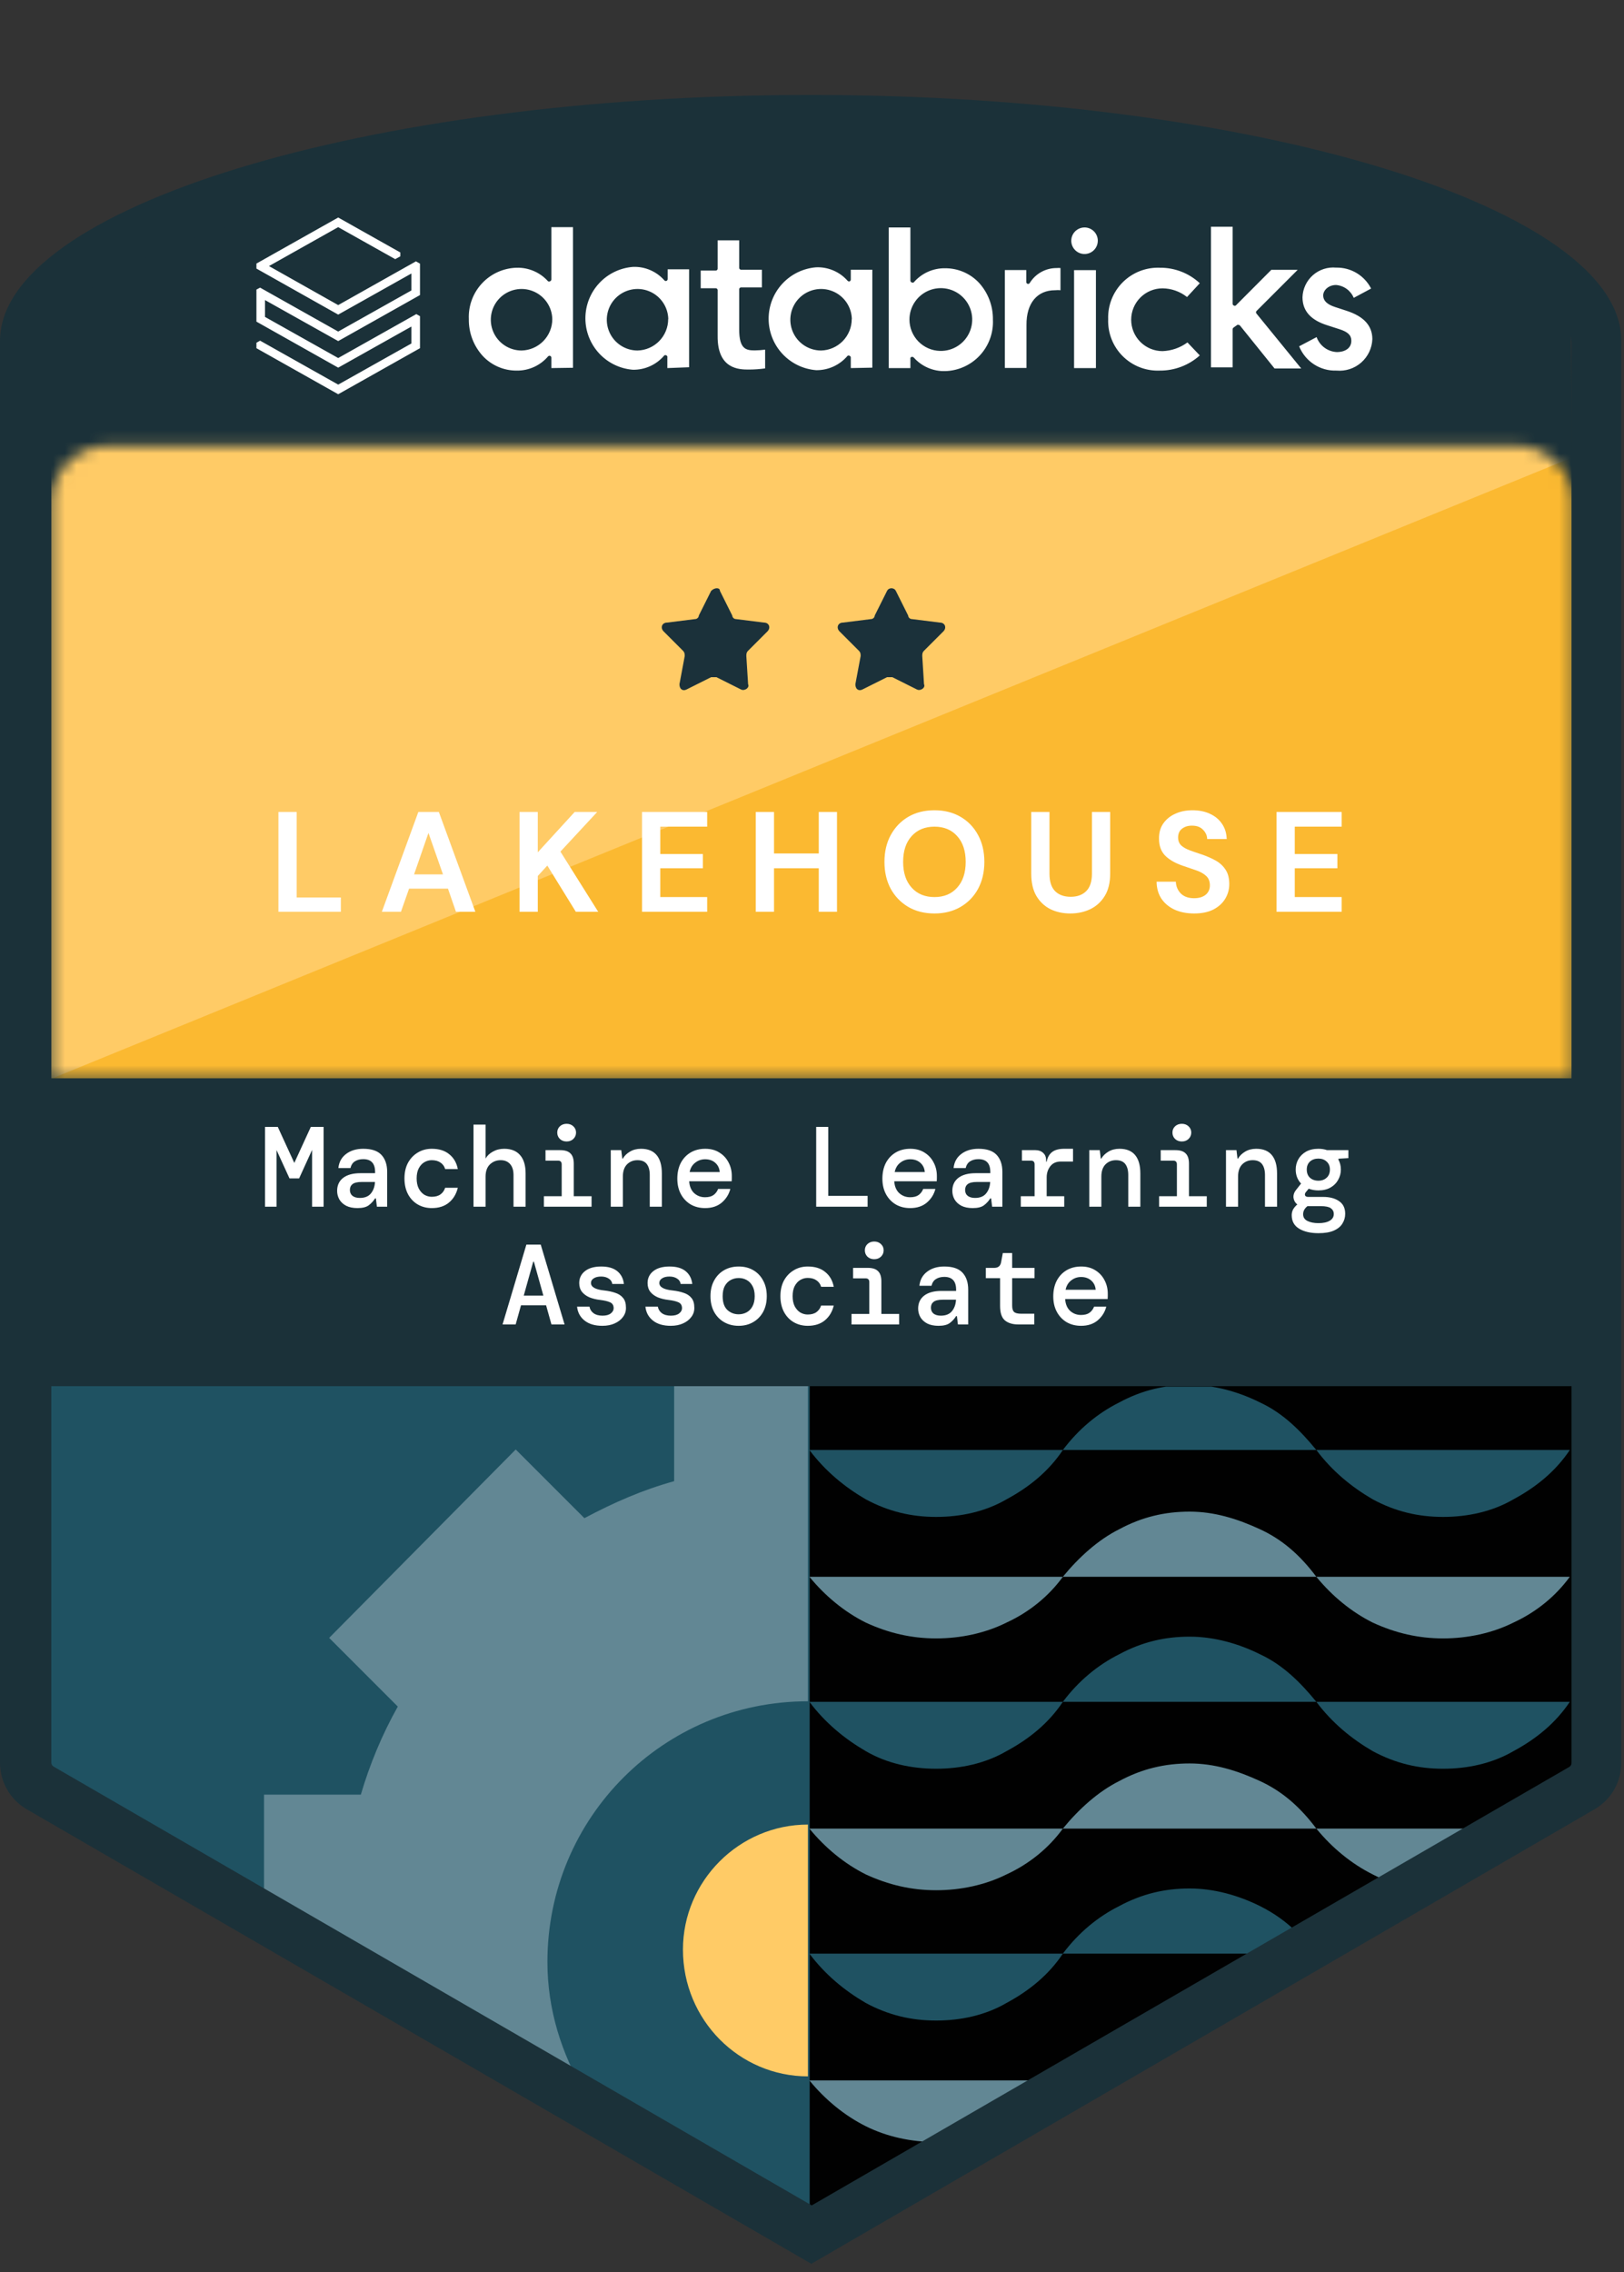
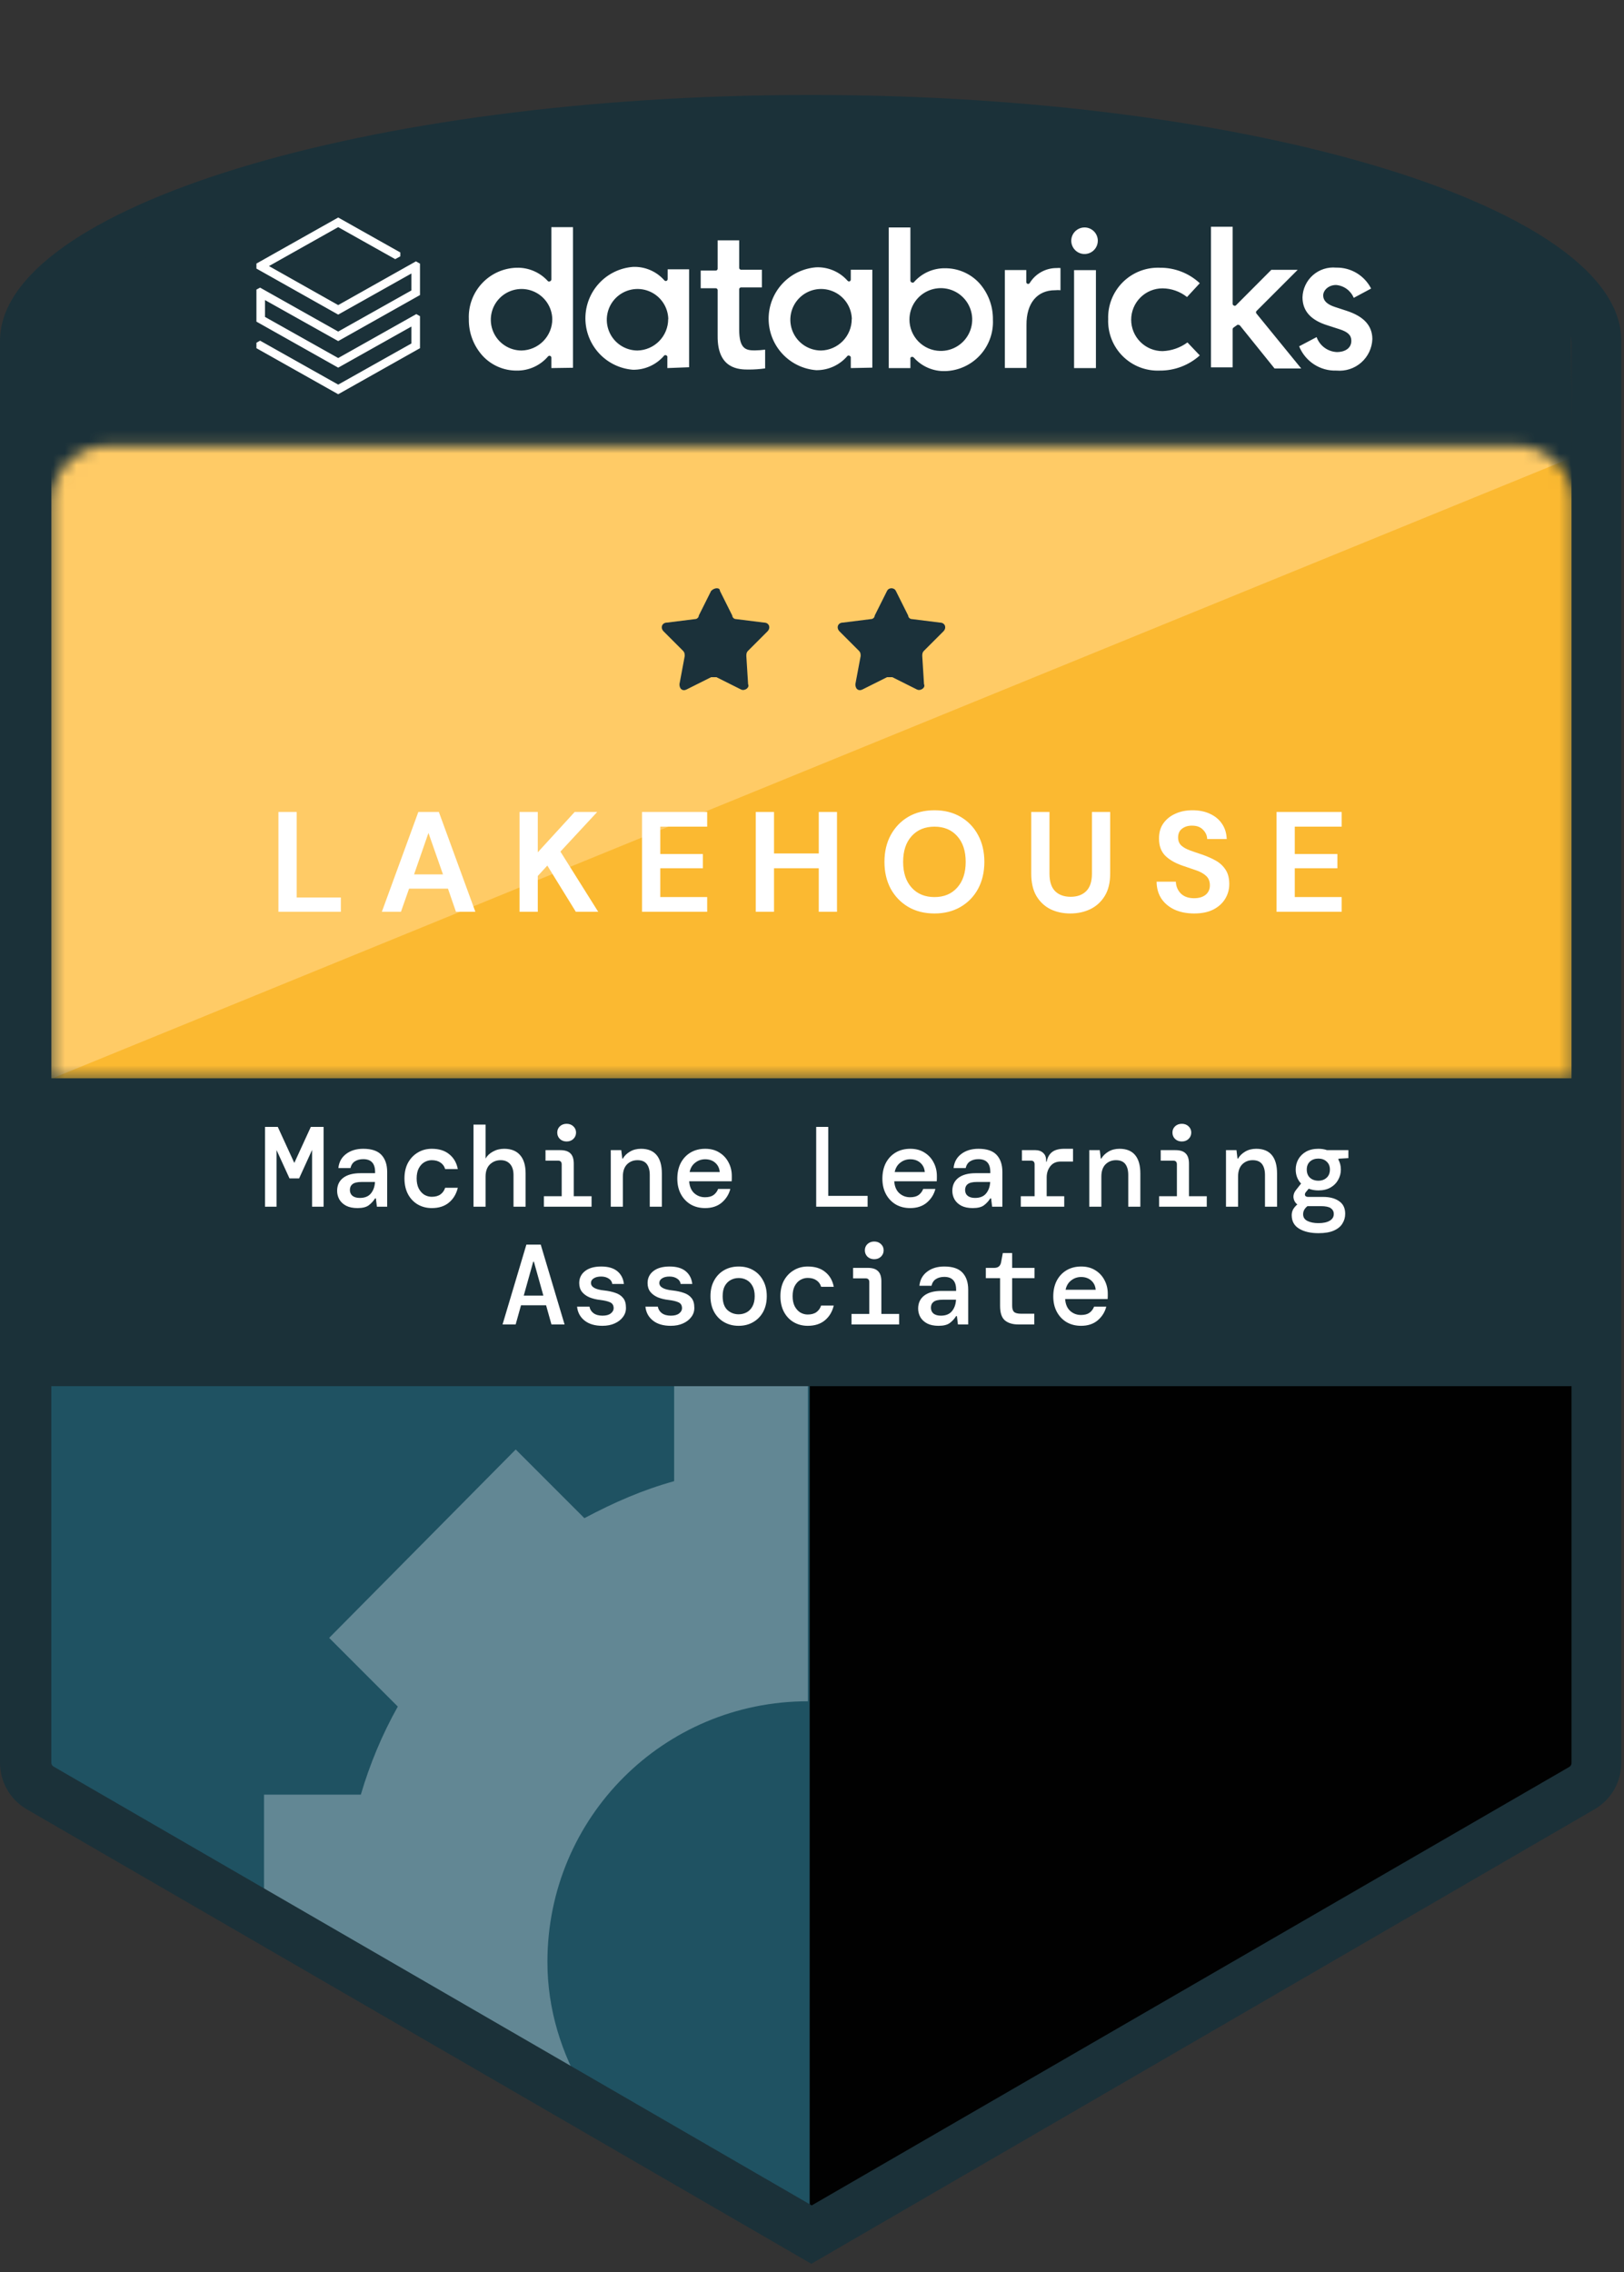
<svg xmlns="http://www.w3.org/2000/svg" width="138" height="193" viewBox="0 0 138 193" fill="none">
  <rect x="0" y="0" width="138" height="193" fill="#333333" stroke="none" />
  <g clip-path="url(#clip0_852_3232)">
    <path d="M68.746 11.781C31.365 11.781 4.002 21.564 4.002 28.741V94.98H134.127L133.49 28.741C133.49 21.564 106.127 11.781 68.746 11.781Z" fill="#1B3139" />
    <path d="M2.244 102.76V149.726C2.244 150.623 2.692 151.371 3.44 151.82L69.102 189.811V102.76H2.244Z" fill="#1F5262" />
-     <path d="M58.034 165.594C58.034 159.761 62.82 154.975 68.653 154.975V176.363C62.82 176.363 58.034 171.577 58.034 165.594Z" fill="#FFCB66" />
    <path d="M46.517 166.641C46.517 154.376 56.388 144.504 68.653 144.504C68.653 143.607 68.653 143.009 68.653 143.009V117.582H57.286V125.808C54.593 126.556 52.2 127.603 49.658 128.949L43.824 123.116L27.97 139.12L33.803 144.953C32.457 147.346 31.41 149.889 30.662 152.432H22.436V162.004L49.658 177.709C47.713 174.419 46.517 170.68 46.517 166.641Z" fill="#628794" />
    <path d="M68.803 189.811L134.316 151.82C135.064 151.371 135.512 150.623 135.512 149.726V102.76H68.803V189.811Z" fill="#010101" />
    <g clip-path="url(#clip1_852_3232)">
      <path d="M111.856 123.16C110.51 121.515 109.014 120.019 107.069 119.122C105.275 118.224 103.181 117.626 101.087 117.626C98.993 117.626 97.048 118.075 95.104 119.122C93.309 120.019 91.663 121.365 90.317 123.16H111.856Z" fill="#1F5262" />
      <path d="M68.779 123.16C70.126 124.955 71.771 126.301 73.566 127.348C75.51 128.395 77.455 128.844 79.549 128.844C81.643 128.844 83.737 128.395 85.532 127.348C87.476 126.301 89.121 124.955 90.318 123.16H68.779V123.16Z" fill="#1F5262" />
      <path d="M111.856 123.16C113.202 124.955 114.848 126.301 116.643 127.348C118.587 128.395 120.531 128.844 122.625 128.844C124.719 128.844 126.813 128.395 128.608 127.348C130.553 126.301 132.198 124.955 133.395 123.16H111.856V123.16Z" fill="#1F5262" />
-       <path d="M111.856 133.929C110.51 132.134 109.014 130.788 107.069 129.891C105.125 128.993 103.181 128.395 101.087 128.395C98.993 128.395 97.048 128.844 95.104 129.891C93.309 130.788 91.663 132.284 90.317 133.929H111.856Z" fill="#628794" />
      <path d="M68.779 133.929C70.126 135.574 71.771 136.921 73.566 137.818C75.51 138.715 77.455 139.164 79.549 139.164C81.643 139.164 83.737 138.715 85.532 137.818C87.476 136.921 89.121 135.574 90.318 133.929H68.779Z" fill="#628794" />
      <path d="M111.856 133.929C113.202 135.574 114.848 136.921 116.643 137.818C118.587 138.715 120.531 139.164 122.625 139.164C124.719 139.164 126.813 138.715 128.608 137.818C130.553 136.921 132.198 135.574 133.395 133.929H111.856Z" fill="#628794" />
      <path d="M111.856 144.549C110.51 142.903 109.014 141.408 107.069 140.51C105.275 139.613 103.181 139.014 101.087 139.014C98.993 139.014 97.048 139.463 95.104 140.51C93.309 141.408 91.663 142.754 90.317 144.549H111.856Z" fill="#1F5262" />
      <path d="M68.779 144.549C70.126 146.344 71.771 147.69 73.566 148.737C75.361 149.784 77.455 150.233 79.549 150.233C81.643 150.233 83.737 149.784 85.532 148.737C87.476 147.69 89.121 146.344 90.318 144.549H68.779Z" fill="#1F5262" />
      <path d="M111.856 144.549C113.202 146.344 114.848 147.69 116.643 148.737C118.587 149.784 120.531 150.233 122.625 150.233C124.719 150.233 126.813 149.784 128.608 148.737C130.553 147.69 132.198 146.344 133.395 144.549H111.856Z" fill="#1F5262" />
      <path d="M111.856 155.318C110.51 153.523 109.014 152.177 107.069 151.279C105.125 150.382 103.181 149.784 101.087 149.784C98.993 149.784 97.048 150.232 95.104 151.279C93.309 152.177 91.663 153.673 90.317 155.318H111.856Z" fill="#628794" />
      <path d="M68.779 155.318C70.126 156.963 71.771 158.309 73.566 159.207C75.51 160.104 77.455 160.553 79.549 160.553C81.643 160.553 83.737 160.104 85.532 159.207C87.476 158.309 89.121 156.963 90.318 155.318H68.779Z" fill="#628794" />
      <path d="M111.856 155.318C113.202 156.963 114.848 158.309 116.643 159.207C116.942 159.356 117.241 159.506 117.54 159.655L124.869 155.318H111.856V155.318Z" fill="#628794" />
      <path d="M110.21 164.143C109.313 163.245 108.266 162.497 107.069 161.899C105.275 161.002 103.181 160.403 101.087 160.403C98.993 160.403 97.048 160.852 95.104 161.899C93.309 162.796 91.663 164.143 90.317 165.937H106.92L110.21 164.143Z" fill="#1F5262" />
      <path d="M68.779 165.938C70.126 167.732 71.771 169.079 73.566 170.126C75.51 171.173 77.455 171.621 79.549 171.621C81.643 171.621 83.737 171.173 85.532 170.126C87.476 169.079 89.121 167.732 90.318 165.938H68.779Z" fill="#1F5262" />
      <path d="M68.779 176.707C70.126 178.352 71.771 179.698 73.566 180.595C75.361 181.493 77.455 181.942 79.549 181.942C79.848 181.942 79.997 181.942 80.297 181.942L89.121 176.707H68.779Z" fill="#628794" />
    </g>
    <mask id="mask0_852_3232" style="mask-type:alpha" maskUnits="userSpaceOnUse" x="4" y="37" width="130" height="55">
      <path d="M4.359 42.699C4.359 40.024 6.528 37.855 9.203 37.855H128.841C131.516 37.855 133.685 40.024 133.685 42.699V91.62H4.359V42.699Z" fill="white" />
    </mask>
    <g mask="url(#mask0_852_3232)">
      <rect x="3.39" y="33.496" width="131.747" height="59.577" fill="#FFCB66" />
      <path d="M133.684 38.824L3.197 92.104H133.684V38.824Z" fill="#FBB931" />
    </g>
    <path d="M60.429 50.189L59.382 52.283C59.382 52.432 59.232 52.582 59.083 52.582L56.69 52.881C56.241 52.881 56.091 53.33 56.391 53.629L58.036 55.274C58.185 55.424 58.185 55.574 58.185 55.723L57.737 58.116C57.737 58.565 58.036 58.715 58.335 58.565L60.429 57.518C60.578 57.518 60.728 57.518 60.878 57.518L62.972 58.565C63.271 58.715 63.719 58.415 63.57 58.116L63.42 55.723C63.42 55.574 63.42 55.424 63.57 55.274L65.215 53.629C65.514 53.33 65.365 52.881 64.916 52.881L62.523 52.582C62.373 52.582 62.224 52.432 62.224 52.283L61.177 50.189C61.177 49.89 60.728 49.89 60.429 50.189Z" fill="#1B313A" />
    <path d="M75.377 50.189L74.33 52.283C74.33 52.432 74.181 52.582 74.031 52.582L71.638 52.881C71.189 52.881 71.04 53.33 71.339 53.629L72.984 55.274C73.134 55.424 73.134 55.574 73.134 55.723L72.685 58.116C72.685 58.565 72.984 58.715 73.283 58.565L75.377 57.518C75.527 57.518 75.677 57.518 75.826 57.518L77.92 58.565C78.219 58.715 78.668 58.415 78.518 58.116L78.369 55.723C78.369 55.574 78.369 55.424 78.518 55.274L80.164 53.629C80.463 53.33 80.313 52.881 79.865 52.881L77.471 52.582C77.322 52.582 77.172 52.432 77.172 52.283L76.125 50.189C75.976 49.89 75.527 49.89 75.377 50.189Z" fill="#1B313A" />
    <path d="M134.908 91.591H2.719V117.738H134.908V91.591Z" fill="#1B3139" />
    <path d="M22.519 102.496V95.715H23.604L25.009 98.776L26.413 95.715H27.498V102.496H26.52V97.672L25.416 100.094H24.602L23.498 97.681V102.496H22.519ZM30.381 102.612C30 102.612 29.681 102.548 29.422 102.419C29.164 102.283 28.97 102.105 28.841 101.886C28.712 101.66 28.648 101.414 28.648 101.15C28.648 100.678 28.819 100.31 29.161 100.045C29.51 99.78 30 99.648 30.633 99.648H31.873V99.541C31.873 98.818 31.538 98.457 30.866 98.457C30.588 98.457 30.352 98.518 30.159 98.641C29.971 98.757 29.846 98.947 29.781 99.212H28.754C28.806 98.708 29.022 98.311 29.403 98.021C29.791 97.724 30.278 97.575 30.866 97.575C31.576 97.575 32.093 97.749 32.416 98.098C32.739 98.447 32.9 98.928 32.9 99.541V102.496H32.028L31.941 101.789H31.873C31.731 102.015 31.554 102.209 31.34 102.37C31.127 102.532 30.808 102.612 30.381 102.612ZM30.575 101.75C30.995 101.75 31.308 101.624 31.515 101.372C31.728 101.114 31.844 100.788 31.864 100.394H30.74C30.372 100.394 30.11 100.455 29.955 100.578C29.807 100.694 29.732 100.859 29.732 101.072C29.732 101.285 29.807 101.453 29.955 101.576C30.11 101.692 30.317 101.75 30.575 101.75ZM36.694 102.612C36.248 102.612 35.848 102.509 35.493 102.302C35.144 102.096 34.869 101.805 34.669 101.43C34.469 101.049 34.369 100.604 34.369 100.094C34.369 99.583 34.469 99.141 34.669 98.766C34.876 98.392 35.154 98.101 35.502 97.895C35.851 97.681 36.248 97.575 36.694 97.575C37.307 97.575 37.801 97.73 38.176 98.04C38.557 98.344 38.799 98.763 38.903 99.299H37.827C37.763 99.067 37.63 98.883 37.43 98.747C37.236 98.612 36.988 98.544 36.684 98.544C36.465 98.544 36.255 98.602 36.054 98.718C35.861 98.834 35.703 99.009 35.58 99.241C35.464 99.467 35.405 99.751 35.405 100.094C35.405 100.429 35.464 100.714 35.58 100.946C35.703 101.179 35.861 101.356 36.054 101.479C36.255 101.595 36.465 101.653 36.684 101.653C36.994 101.653 37.243 101.585 37.43 101.45C37.617 101.314 37.75 101.127 37.827 100.888H38.903C38.773 101.418 38.522 101.837 38.147 102.147C37.772 102.457 37.288 102.612 36.694 102.612ZM40.236 102.496V95.521H41.262V98.408C41.392 98.169 41.598 97.972 41.882 97.817C42.167 97.656 42.486 97.575 42.842 97.575C43.436 97.575 43.888 97.756 44.198 98.117C44.508 98.473 44.663 98.986 44.663 99.658V102.496H43.636V99.803C43.636 99.403 43.539 99.093 43.345 98.873C43.151 98.653 42.883 98.544 42.541 98.544C42.186 98.544 41.882 98.663 41.631 98.902C41.385 99.141 41.262 99.487 41.262 99.939V102.496H40.236ZM48.146 96.955C47.92 96.955 47.73 96.884 47.575 96.742C47.426 96.593 47.352 96.412 47.352 96.199C47.352 95.986 47.426 95.809 47.575 95.666C47.73 95.525 47.92 95.453 48.146 95.453C48.379 95.453 48.569 95.525 48.718 95.666C48.873 95.809 48.95 95.986 48.95 96.199C48.95 96.412 48.873 96.593 48.718 96.742C48.569 96.884 48.379 96.955 48.146 96.955ZM46.219 102.496V101.605H47.73V98.902C47.73 98.689 47.626 98.582 47.42 98.582H46.354V97.691H47.604C48.004 97.691 48.295 97.785 48.476 97.972C48.663 98.153 48.757 98.444 48.757 98.844V101.605H50.268V102.496H46.219ZM51.901 102.496V97.691H52.792L52.88 98.408H52.928C53.057 98.176 53.257 97.979 53.529 97.817C53.8 97.656 54.113 97.575 54.468 97.575C55.056 97.575 55.498 97.752 55.795 98.108C56.093 98.463 56.241 98.986 56.241 99.677V102.496H55.214V99.803C55.214 99.403 55.13 99.093 54.962 98.873C54.794 98.653 54.53 98.544 54.168 98.544C53.813 98.544 53.516 98.663 53.277 98.902C53.044 99.141 52.928 99.487 52.928 99.939V102.496H51.901ZM59.919 102.612C59.453 102.612 59.043 102.509 58.688 102.302C58.333 102.089 58.055 101.795 57.855 101.421C57.655 101.046 57.555 100.61 57.555 100.113C57.555 99.609 57.652 99.167 57.845 98.786C58.046 98.405 58.323 98.108 58.678 97.895C59.04 97.681 59.457 97.575 59.928 97.575C60.393 97.575 60.794 97.681 61.129 97.895C61.465 98.101 61.724 98.379 61.904 98.728C62.092 99.076 62.185 99.461 62.185 99.88C62.185 99.945 62.185 100.016 62.185 100.094C62.185 100.165 62.182 100.245 62.176 100.336H58.562C58.595 100.781 58.74 101.12 58.998 101.353C59.257 101.579 59.56 101.692 59.909 101.692C60.212 101.692 60.451 101.631 60.626 101.508C60.806 101.379 60.939 101.204 61.023 100.985H62.059C61.943 101.443 61.701 101.831 61.333 102.147C60.965 102.457 60.493 102.612 59.919 102.612ZM59.919 98.466C59.602 98.466 59.321 98.563 59.076 98.757C58.83 98.944 58.672 99.209 58.601 99.551H61.158C61.133 99.228 61.007 98.967 60.781 98.766C60.555 98.566 60.267 98.466 59.919 98.466ZM69.356 102.496V95.715H70.383V101.576H73.725V102.496H69.356ZM77.344 102.612C76.879 102.612 76.469 102.509 76.114 102.302C75.759 102.089 75.481 101.795 75.281 101.421C75.081 101.046 74.981 100.61 74.981 100.113C74.981 99.609 75.078 99.167 75.271 98.786C75.471 98.405 75.749 98.108 76.104 97.895C76.466 97.681 76.882 97.575 77.354 97.575C77.819 97.575 78.219 97.681 78.555 97.895C78.891 98.101 79.149 98.379 79.33 98.728C79.517 99.076 79.611 99.461 79.611 99.88C79.611 99.945 79.611 100.016 79.611 100.094C79.611 100.165 79.608 100.245 79.601 100.336H75.988C76.02 100.781 76.166 101.12 76.424 101.353C76.682 101.579 76.986 101.692 77.335 101.692C77.638 101.692 77.877 101.631 78.052 101.508C78.232 101.379 78.365 101.204 78.449 100.985H79.485C79.369 101.443 79.127 101.831 78.759 102.147C78.391 102.457 77.919 102.612 77.344 102.612ZM77.344 98.466C77.028 98.466 76.747 98.563 76.501 98.757C76.256 98.944 76.098 99.209 76.027 99.551H78.584C78.558 99.228 78.433 98.967 78.207 98.766C77.98 98.566 77.693 98.466 77.344 98.466ZM82.659 102.612C82.278 102.612 81.958 102.548 81.7 102.419C81.442 102.283 81.248 102.105 81.119 101.886C80.989 101.66 80.925 101.414 80.925 101.15C80.925 100.678 81.096 100.31 81.438 100.045C81.787 99.78 82.278 99.648 82.911 99.648H84.151V99.541C84.151 98.818 83.815 98.457 83.143 98.457C82.865 98.457 82.63 98.518 82.436 98.641C82.249 98.757 82.123 98.947 82.058 99.212H81.031C81.083 98.708 81.299 98.311 81.68 98.021C82.068 97.724 82.555 97.575 83.143 97.575C83.854 97.575 84.37 97.749 84.693 98.098C85.016 98.447 85.177 98.928 85.177 99.541V102.496H84.306L84.219 101.789H84.151C84.009 102.015 83.831 102.209 83.618 102.37C83.405 102.532 83.085 102.612 82.659 102.612ZM82.853 101.75C83.272 101.75 83.586 101.624 83.792 101.372C84.005 101.114 84.122 100.788 84.141 100.394H83.017C82.649 100.394 82.388 100.455 82.233 100.578C82.084 100.694 82.01 100.859 82.01 101.072C82.01 101.285 82.084 101.453 82.233 101.576C82.388 101.692 82.594 101.75 82.853 101.75ZM86.743 102.496V101.605H87.915V98.902C87.915 98.689 87.812 98.582 87.605 98.582H86.84V97.691H87.993C88.257 97.691 88.474 97.769 88.642 97.924C88.81 98.072 88.894 98.282 88.894 98.553V98.67H88.942C89.013 98.308 89.165 98.037 89.397 97.856C89.636 97.669 89.982 97.575 90.434 97.575H91.18V98.66H90.134C89.753 98.66 89.459 98.792 89.252 99.057C89.045 99.322 88.942 99.638 88.942 100.006V101.605H90.434V102.496H86.743ZM92.561 102.496V97.691H93.453L93.54 98.408H93.588C93.717 98.176 93.918 97.979 94.189 97.817C94.46 97.656 94.773 97.575 95.129 97.575C95.716 97.575 96.159 97.752 96.456 98.108C96.753 98.463 96.901 98.986 96.901 99.677V102.496H95.874V99.803C95.874 99.403 95.79 99.093 95.623 98.873C95.455 98.653 95.19 98.544 94.828 98.544C94.473 98.544 94.176 98.663 93.937 98.902C93.704 99.141 93.588 99.487 93.588 99.939V102.496H92.561ZM100.424 96.955C100.198 96.955 100.007 96.884 99.852 96.742C99.704 96.593 99.629 96.412 99.629 96.199C99.629 95.986 99.704 95.809 99.852 95.666C100.007 95.525 100.198 95.453 100.424 95.453C100.656 95.453 100.847 95.525 100.995 95.666C101.15 95.809 101.228 95.986 101.228 96.199C101.228 96.412 101.15 96.593 100.995 96.742C100.847 96.884 100.656 96.955 100.424 96.955ZM98.496 102.496V101.605H100.007V98.902C100.007 98.689 99.904 98.582 99.697 98.582H98.632V97.691H99.881C100.282 97.691 100.572 97.785 100.753 97.972C100.94 98.153 101.034 98.444 101.034 98.844V101.605H102.545V102.496H98.496ZM104.179 102.496V97.691H105.07L105.157 98.408H105.205C105.335 98.176 105.535 97.979 105.806 97.817C106.077 97.656 106.39 97.575 106.746 97.575C107.333 97.575 107.776 97.752 108.073 98.108C108.37 98.463 108.518 98.986 108.518 99.677V102.496H107.492V99.803C107.492 99.403 107.408 99.093 107.24 98.873C107.072 98.653 106.807 98.544 106.445 98.544C106.09 98.544 105.793 98.663 105.554 98.902C105.322 99.141 105.205 99.487 105.205 99.939V102.496H104.179ZM112.031 101.111C111.734 101.111 111.46 101.062 111.208 100.966L110.966 101.256C110.888 101.353 110.865 101.447 110.898 101.537C110.937 101.621 111.024 101.663 111.159 101.663H112.428C112.99 101.663 113.442 101.782 113.785 102.021C114.133 102.254 114.308 102.612 114.308 103.097C114.308 103.4 114.23 103.675 114.075 103.92C113.927 104.172 113.684 104.372 113.349 104.521C113.019 104.669 112.583 104.744 112.041 104.744C111.356 104.744 110.804 104.614 110.384 104.356C109.971 104.104 109.764 103.723 109.764 103.213C109.764 103.032 109.806 102.864 109.89 102.709C109.981 102.561 110.097 102.425 110.239 102.302C110.065 102.173 109.958 101.992 109.919 101.76C109.887 101.521 109.958 101.292 110.132 101.072L110.559 100.53C110.255 100.207 110.103 99.809 110.103 99.338C110.103 99.022 110.178 98.731 110.326 98.466C110.481 98.195 110.701 97.979 110.985 97.817C111.276 97.656 111.624 97.575 112.031 97.575C112.296 97.575 112.541 97.614 112.767 97.691H114.579V98.369L113.736 98.418V98.505C113.872 98.757 113.94 99.034 113.94 99.338C113.94 99.654 113.862 99.948 113.707 100.22C113.559 100.491 113.342 100.707 113.058 100.869C112.774 101.03 112.432 101.111 112.031 101.111ZM112.031 100.287C112.315 100.287 112.548 100.203 112.729 100.036C112.916 99.868 113.01 99.635 113.01 99.338C113.01 99.054 112.916 98.828 112.729 98.66C112.548 98.492 112.315 98.408 112.031 98.408C111.741 98.408 111.502 98.492 111.314 98.66C111.133 98.828 111.043 99.054 111.043 99.338C111.043 99.635 111.133 99.868 111.314 100.036C111.502 100.203 111.741 100.287 112.031 100.287ZM110.733 103.135C110.733 103.394 110.856 103.584 111.101 103.707C111.353 103.83 111.666 103.891 112.041 103.891C112.441 103.891 112.758 103.823 112.99 103.688C113.223 103.552 113.339 103.361 113.339 103.116C113.339 102.909 113.255 102.745 113.087 102.622C112.919 102.506 112.635 102.448 112.235 102.448H111.101C110.856 102.641 110.733 102.871 110.733 103.135ZM42.704 112.496L44.729 105.715H45.949L47.974 112.496H46.86L46.404 110.869H44.273L43.818 112.496H42.704ZM45.31 107.168L44.506 110.045H46.172L45.368 107.168H45.31ZM51.186 112.612C50.553 112.612 50.05 112.464 49.675 112.167C49.3 111.87 49.087 111.476 49.036 110.985H50.092C50.13 111.211 50.243 111.395 50.431 111.537C50.624 111.679 50.88 111.75 51.196 111.75C51.499 111.75 51.732 111.689 51.893 111.566C52.061 111.437 52.145 111.288 52.145 111.12C52.145 110.875 52.045 110.707 51.845 110.617C51.651 110.526 51.364 110.459 50.983 110.413C50.653 110.375 50.353 110.3 50.082 110.191C49.817 110.074 49.607 109.919 49.452 109.726C49.297 109.525 49.22 109.277 49.22 108.98C49.22 108.56 49.384 108.221 49.714 107.962C50.043 107.704 50.502 107.575 51.089 107.575C51.677 107.575 52.132 107.707 52.455 107.972C52.778 108.237 52.965 108.599 53.017 109.057H52.029C52.003 108.863 51.903 108.712 51.729 108.602C51.554 108.486 51.338 108.427 51.08 108.427C50.815 108.427 50.605 108.479 50.45 108.582C50.295 108.679 50.218 108.808 50.218 108.97C50.218 109.319 50.592 109.532 51.341 109.609C51.696 109.648 52.013 109.716 52.291 109.813C52.568 109.903 52.788 110.048 52.949 110.249C53.111 110.442 53.191 110.717 53.191 111.072C53.198 111.363 53.114 111.624 52.94 111.857C52.772 112.089 52.536 112.273 52.233 112.409C51.935 112.545 51.587 112.612 51.186 112.612ZM56.995 112.612C56.362 112.612 55.858 112.464 55.484 112.167C55.109 111.87 54.896 111.476 54.844 110.985H55.9C55.939 111.211 56.052 111.395 56.239 111.537C56.433 111.679 56.688 111.75 57.005 111.75C57.308 111.75 57.541 111.689 57.702 111.566C57.87 111.437 57.954 111.288 57.954 111.12C57.954 110.875 57.854 110.707 57.654 110.617C57.46 110.526 57.172 110.459 56.791 110.413C56.462 110.375 56.162 110.3 55.891 110.191C55.626 110.074 55.416 109.919 55.261 109.726C55.106 109.525 55.028 109.277 55.028 108.98C55.028 108.56 55.193 108.221 55.522 107.962C55.852 107.704 56.31 107.575 56.898 107.575C57.486 107.575 57.941 107.707 58.264 107.972C58.587 108.237 58.774 108.599 58.826 109.057H57.838C57.812 108.863 57.712 108.712 57.537 108.602C57.363 108.486 57.147 108.427 56.888 108.427C56.623 108.427 56.414 108.479 56.259 108.582C56.104 108.679 56.026 108.808 56.026 108.97C56.026 109.319 56.401 109.532 57.15 109.609C57.505 109.648 57.822 109.716 58.099 109.813C58.377 109.903 58.596 110.048 58.758 110.249C58.919 110.442 59 110.717 59 111.072C59.007 111.363 58.923 111.624 58.748 111.857C58.58 112.089 58.345 112.273 58.041 112.409C57.744 112.545 57.395 112.612 56.995 112.612ZM62.765 112.612C62.306 112.612 61.896 112.509 61.534 112.302C61.173 112.096 60.889 111.805 60.682 111.43C60.475 111.049 60.372 110.604 60.372 110.094C60.372 109.583 60.475 109.141 60.682 108.766C60.889 108.385 61.173 108.092 61.534 107.885C61.896 107.678 62.309 107.575 62.774 107.575C63.239 107.575 63.65 107.678 64.005 107.885C64.366 108.092 64.647 108.385 64.847 108.766C65.054 109.141 65.157 109.583 65.157 110.094C65.157 110.604 65.054 111.049 64.847 111.43C64.641 111.805 64.357 112.096 63.995 112.302C63.64 112.509 63.23 112.612 62.765 112.612ZM62.765 111.634C63.01 111.634 63.236 111.579 63.443 111.469C63.65 111.359 63.814 111.192 63.937 110.966C64.066 110.733 64.131 110.442 64.131 110.094C64.131 109.738 64.066 109.448 63.937 109.222C63.814 108.996 63.65 108.828 63.443 108.718C63.243 108.608 63.02 108.553 62.774 108.553C62.529 108.553 62.303 108.608 62.096 108.718C61.89 108.828 61.722 108.996 61.593 109.222C61.47 109.448 61.408 109.738 61.408 110.094C61.408 110.623 61.541 111.014 61.806 111.266C62.077 111.511 62.397 111.634 62.765 111.634ZM68.641 112.612C68.195 112.612 67.795 112.509 67.44 112.302C67.091 112.096 66.817 111.805 66.616 111.43C66.416 111.049 66.316 110.604 66.316 110.094C66.316 109.583 66.416 109.141 66.616 108.766C66.823 108.392 67.101 108.101 67.45 107.895C67.798 107.682 68.195 107.575 68.641 107.575C69.255 107.575 69.749 107.73 70.123 108.04C70.504 108.343 70.746 108.763 70.85 109.299H69.775C69.71 109.067 69.578 108.883 69.377 108.747C69.184 108.611 68.935 108.544 68.631 108.544C68.412 108.544 68.202 108.602 68.002 108.718C67.808 108.834 67.65 109.009 67.527 109.241C67.411 109.467 67.353 109.751 67.353 110.094C67.353 110.429 67.411 110.714 67.527 110.946C67.65 111.179 67.808 111.356 68.002 111.479C68.202 111.595 68.412 111.653 68.631 111.653C68.941 111.653 69.19 111.585 69.377 111.45C69.565 111.314 69.697 111.127 69.775 110.888H70.85C70.721 111.418 70.469 111.837 70.094 112.147C69.72 112.457 69.235 112.612 68.641 112.612ZM74.285 106.955C74.059 106.955 73.868 106.884 73.713 106.742C73.565 106.593 73.491 106.412 73.491 106.199C73.491 105.986 73.565 105.809 73.713 105.667C73.868 105.524 74.059 105.453 74.285 105.453C74.517 105.453 74.708 105.524 74.857 105.667C75.011 105.809 75.089 105.986 75.089 106.199C75.089 106.412 75.011 106.593 74.857 106.742C74.708 106.884 74.517 106.955 74.285 106.955ZM72.357 112.496V111.605H73.868V108.902C73.868 108.689 73.765 108.582 73.558 108.582H72.493V107.691H73.743C74.143 107.691 74.433 107.785 74.614 107.972C74.802 108.153 74.895 108.444 74.895 108.844V111.605H76.406V112.496H72.357ZM79.754 112.612C79.374 112.612 79.054 112.548 78.796 112.419C78.537 112.283 78.343 112.105 78.214 111.886C78.085 111.66 78.02 111.414 78.02 111.15C78.02 110.678 78.192 110.31 78.534 110.045C78.883 109.78 79.374 109.648 80.006 109.648H81.246V109.541C81.246 108.818 80.91 108.456 80.239 108.456C79.961 108.456 79.725 108.518 79.532 108.641C79.344 108.757 79.219 108.947 79.154 109.212H78.127C78.179 108.708 78.395 108.311 78.776 108.021C79.164 107.723 79.651 107.575 80.239 107.575C80.949 107.575 81.466 107.749 81.789 108.098C82.112 108.447 82.273 108.928 82.273 109.541V112.496H81.401L81.314 111.789H81.246C81.104 112.015 80.927 112.209 80.714 112.37C80.501 112.532 80.181 112.612 79.754 112.612ZM79.948 111.75C80.368 111.75 80.681 111.624 80.888 111.372C81.101 111.114 81.217 110.788 81.237 110.394H80.113C79.745 110.394 79.483 110.455 79.328 110.578C79.18 110.694 79.106 110.859 79.106 111.072C79.106 111.285 79.18 111.453 79.328 111.576C79.483 111.692 79.69 111.75 79.948 111.75ZM86.522 112.496C86.051 112.496 85.676 112.383 85.398 112.157C85.121 111.925 84.982 111.514 84.982 110.927V108.563H83.771V107.691H84.488C84.817 107.691 85.011 107.53 85.069 107.207L85.214 106.432H86.009V107.691H87.907V108.563H86.009V110.907C86.009 111.159 86.064 111.337 86.173 111.44C86.29 111.537 86.487 111.585 86.764 111.585H87.888V112.496H86.522ZM91.866 112.612C91.401 112.612 90.991 112.509 90.635 112.302C90.28 112.089 90.003 111.795 89.802 111.421C89.602 111.046 89.502 110.61 89.502 110.113C89.502 109.609 89.599 109.167 89.793 108.786C89.993 108.405 90.271 108.108 90.626 107.895C90.987 107.682 91.404 107.575 91.876 107.575C92.34 107.575 92.741 107.682 93.077 107.895C93.412 108.101 93.671 108.379 93.852 108.728C94.039 109.076 94.133 109.461 94.133 109.881C94.133 109.945 94.133 110.016 94.133 110.094C94.133 110.165 94.129 110.245 94.123 110.336H90.51C90.542 110.781 90.687 111.12 90.945 111.353C91.204 111.579 91.507 111.692 91.856 111.692C92.16 111.692 92.399 111.631 92.573 111.508C92.754 111.379 92.886 111.204 92.97 110.985H94.007C93.89 111.443 93.648 111.831 93.28 112.147C92.912 112.457 92.441 112.612 91.866 112.612ZM91.866 108.466C91.549 108.466 91.268 108.563 91.023 108.757C90.778 108.944 90.619 109.209 90.548 109.551H93.106C93.08 109.228 92.954 108.967 92.728 108.766C92.502 108.566 92.215 108.466 91.866 108.466Z" fill="white" />
    <g clip-path="url(#clip2_852_3232)">
      <path fill-rule="evenodd" clip-rule="evenodd" d="M0.001 28.947C0.001 17.747 30.864 8.065 68.897 8.065C106.937 8.065 137.8 17.747 137.77 28.947V149.734C137.77 150.527 137.564 151.306 137.17 151.994C136.777 152.683 136.21 153.257 135.527 153.659L68.942 192.283L2.244 153.659C1.561 153.257 0.994 152.683 0.601 151.994C0.208 151.306 0.001 150.527 0.001 149.734V28.947ZM68.976 187.323L68.924 187.353L68.976 187.323L68.976 187.323ZM133.346 150.081L68.976 187.323L4.555 150.051C4.496 150.017 4.447 149.968 4.413 149.909C4.379 149.85 4.361 149.783 4.361 149.715V29.269C4.242 26.183 9.631 22.024 21.67 18.565H21.782C21.994 18.508 22.212 18.478 22.431 18.475C23.073 18.475 23.689 18.73 24.144 19.185C24.598 19.639 24.853 20.255 24.853 20.898C24.953 22.228 25.352 22.574 26.012 23.145C26.301 23.395 26.641 23.689 27.026 24.127C27.911 25.132 29.008 25.208 30.228 25.293C30.756 25.33 31.308 25.369 31.875 25.485C44.081 27.83 56.488 28.976 68.917 28.906H68.969C81.398 28.976 93.804 27.83 106.01 25.485C106.578 25.369 107.13 25.331 107.658 25.294C108.879 25.209 109.977 25.132 110.862 24.128C111.249 23.689 111.588 23.396 111.878 23.145C112.539 22.574 112.939 22.228 113.04 20.898C113.042 20.256 113.298 19.641 113.752 19.187C114.205 18.733 114.821 18.477 115.462 18.475C115.684 18.478 115.904 18.508 116.118 18.565H116.23C128.269 22.024 133.651 26.183 133.54 29.269V149.745C133.54 149.813 133.522 149.88 133.488 149.939C133.454 149.998 133.405 150.047 133.346 150.081Z" fill="#1B3139" />
    </g>
    <path d="M23.66 77.444V68.967H25.21V76.233H28.964V77.444H23.66ZM32.449 77.444L35.548 68.967H37.292L40.392 77.444H38.745L38.067 75.482H34.761L34.071 77.444H32.449ZM35.185 74.271H37.643L36.408 70.747L35.185 74.271ZM44.148 77.444V68.967H45.698V72.394L48.834 68.967H50.748L47.623 72.334L50.832 77.444H48.931L46.509 73.52L45.698 74.404V77.444H44.148ZM54.558 77.444V68.967H60.092V70.215H56.108V72.539H59.728V73.75H56.108V76.196H60.092V77.444H54.558ZM64.222 77.444V68.967H65.772V72.491H69.575V68.967H71.124V77.444H69.575V73.75H65.772V77.444H64.222ZM79.408 77.589C78.56 77.589 77.817 77.403 77.18 77.032C76.55 76.66 76.053 76.148 75.69 75.494C75.335 74.832 75.157 74.069 75.157 73.205C75.157 72.342 75.335 71.583 75.69 70.929C76.053 70.267 76.55 69.75 77.18 69.379C77.817 69.008 78.56 68.822 79.408 68.822C80.247 68.822 80.986 69.008 81.624 69.379C82.261 69.75 82.758 70.267 83.113 70.929C83.468 71.583 83.646 72.342 83.646 73.205C83.646 74.069 83.468 74.832 83.113 75.494C82.758 76.148 82.261 76.66 81.624 77.032C80.986 77.403 80.247 77.589 79.408 77.589ZM79.408 76.196C80.215 76.196 80.857 75.93 81.333 75.397C81.817 74.864 82.06 74.134 82.06 73.205C82.06 72.277 81.817 71.546 81.333 71.014C80.857 70.481 80.215 70.215 79.408 70.215C78.6 70.215 77.955 70.481 77.47 71.014C76.986 71.546 76.744 72.277 76.744 73.205C76.744 74.134 76.986 74.864 77.47 75.397C77.955 75.93 78.6 76.196 79.408 76.196ZM90.948 77.589C90.326 77.589 89.765 77.468 89.265 77.226C88.764 76.975 88.365 76.6 88.066 76.1C87.775 75.599 87.63 74.965 87.63 74.198V68.967H89.18V74.21C89.18 74.872 89.337 75.365 89.652 75.688C89.975 76.011 90.419 76.172 90.984 76.172C91.541 76.172 91.981 76.011 92.304 75.688C92.627 75.365 92.788 74.872 92.788 74.21V68.967H94.338V74.198C94.338 74.965 94.185 75.599 93.878 76.1C93.572 76.6 93.16 76.975 92.643 77.226C92.135 77.468 91.57 77.589 90.948 77.589ZM101.479 77.589C100.857 77.589 100.308 77.484 99.832 77.274C99.356 77.056 98.98 76.749 98.706 76.354C98.431 75.95 98.29 75.462 98.282 74.889H99.917C99.933 75.284 100.074 75.619 100.341 75.894C100.615 76.16 100.99 76.293 101.467 76.293C101.878 76.293 102.205 76.196 102.448 76.003C102.69 75.801 102.811 75.534 102.811 75.203C102.811 74.856 102.702 74.586 102.484 74.392C102.274 74.198 101.991 74.041 101.636 73.92C101.281 73.799 100.902 73.67 100.498 73.532C99.844 73.306 99.344 73.016 98.996 72.66C98.657 72.305 98.488 71.833 98.488 71.244C98.48 70.743 98.597 70.315 98.839 69.96C99.089 69.597 99.428 69.318 99.856 69.125C100.284 68.923 100.776 68.822 101.334 68.822C101.899 68.822 102.395 68.923 102.823 69.125C103.259 69.326 103.598 69.609 103.84 69.972C104.09 70.335 104.224 70.767 104.24 71.268H102.581C102.573 70.969 102.456 70.707 102.23 70.481C102.012 70.247 101.705 70.13 101.309 70.13C100.97 70.122 100.684 70.206 100.45 70.384C100.224 70.553 100.11 70.804 100.11 71.135C100.11 71.417 100.199 71.643 100.377 71.813C100.554 71.974 100.797 72.112 101.103 72.225C101.41 72.338 101.761 72.459 102.157 72.588C102.577 72.733 102.96 72.903 103.307 73.096C103.654 73.29 103.933 73.549 104.143 73.871C104.353 74.186 104.458 74.594 104.458 75.094C104.458 75.538 104.345 75.95 104.119 76.33C103.893 76.709 103.558 77.016 103.114 77.25C102.67 77.476 102.125 77.589 101.479 77.589ZM108.474 77.444V68.967H114.008V70.215H110.024V72.539H113.645V73.75H110.024V76.196H114.008V77.444H108.474Z" fill="white" />
    <path d="M46.852 31.264V30.375C46.851 30.342 46.84 30.31 46.821 30.284C46.802 30.257 46.775 30.237 46.744 30.227C46.712 30.216 46.679 30.215 46.647 30.224C46.616 30.233 46.588 30.252 46.567 30.277C46.238 30.661 45.829 30.967 45.368 31.175C44.907 31.382 44.406 31.485 43.901 31.477C43.359 31.48 42.822 31.37 42.325 31.154C41.828 30.938 41.381 30.622 41.013 30.224C40.24 29.37 39.821 28.256 39.84 27.105C39.815 26.55 39.9 25.996 40.092 25.475C40.283 24.954 40.577 24.477 40.955 24.071C41.333 23.664 41.788 23.338 42.294 23.109C42.8 22.881 43.346 22.756 43.901 22.741C44.402 22.727 44.9 22.823 45.36 23.021C45.821 23.219 46.232 23.515 46.567 23.887C46.593 23.906 46.624 23.916 46.656 23.916C46.688 23.916 46.719 23.906 46.745 23.887C46.776 23.876 46.803 23.856 46.822 23.829C46.841 23.802 46.852 23.77 46.852 23.736V19.293H48.691V31.237L46.852 31.264ZM46.931 27.105C46.921 26.59 46.759 26.09 46.465 25.668C46.172 25.245 45.76 24.919 45.282 24.729C44.804 24.539 44.28 24.495 43.777 24.602C43.274 24.709 42.813 24.962 42.453 25.329C42.093 25.697 41.849 26.162 41.753 26.668C41.656 27.173 41.711 27.695 41.91 28.17C42.109 28.644 42.444 29.049 42.873 29.334C43.301 29.619 43.804 29.771 44.319 29.771C45.017 29.757 45.681 29.47 46.17 28.971C46.658 28.473 46.932 27.803 46.931 27.105V27.105ZM56.708 31.264V30.375C56.72 30.34 56.718 30.301 56.703 30.266C56.689 30.232 56.662 30.204 56.627 30.189C56.601 30.172 56.57 30.163 56.539 30.163C56.507 30.163 56.476 30.172 56.45 30.189C56.123 30.576 55.715 30.887 55.254 31.097C54.792 31.308 54.29 31.413 53.784 31.406C52.684 31.32 51.657 30.823 50.908 30.013C50.16 29.203 49.744 28.141 49.744 27.038C49.744 25.935 50.16 24.873 50.908 24.063C51.657 23.253 52.684 22.756 53.784 22.67C54.285 22.649 54.784 22.74 55.245 22.937C55.707 23.134 56.118 23.431 56.45 23.807C56.471 23.833 56.499 23.851 56.531 23.861C56.562 23.87 56.596 23.87 56.627 23.861C56.658 23.849 56.684 23.828 56.703 23.801C56.722 23.774 56.733 23.742 56.734 23.71V22.874H58.556V31.193L56.708 31.264ZM56.788 27.105C56.777 26.59 56.615 26.09 56.321 25.668C56.028 25.245 55.616 24.919 55.138 24.729C54.66 24.539 54.136 24.495 53.633 24.602C53.13 24.709 52.669 24.962 52.309 25.329C51.949 25.697 51.705 26.162 51.609 26.668C51.512 27.173 51.567 27.695 51.766 28.17C51.965 28.644 52.3 29.049 52.729 29.334C53.157 29.619 53.66 29.771 54.175 29.771C54.871 29.755 55.533 29.466 56.02 28.968C56.506 28.47 56.779 27.801 56.779 27.105H56.788ZM72.296 31.264V30.375C72.298 30.343 72.289 30.311 72.272 30.283C72.254 30.256 72.228 30.235 72.198 30.224C72.171 30.207 72.14 30.199 72.109 30.199C72.078 30.199 72.047 30.207 72.02 30.224C71.693 30.611 71.285 30.921 70.824 31.132C70.363 31.342 69.861 31.448 69.354 31.442C68.254 31.356 67.228 30.858 66.479 30.048C65.73 29.239 65.314 28.176 65.314 27.073C65.314 25.971 65.73 24.908 66.479 24.099C67.228 23.289 68.254 22.791 69.354 22.705C69.855 22.685 70.354 22.777 70.815 22.974C71.276 23.17 71.688 23.467 72.02 23.843C72.041 23.868 72.07 23.887 72.101 23.896C72.133 23.906 72.166 23.906 72.198 23.896C72.228 23.884 72.253 23.863 72.27 23.836C72.287 23.809 72.296 23.777 72.296 23.745V22.91H74.126V31.228L72.296 31.264ZM72.385 27.105C72.374 26.59 72.212 26.09 71.918 25.668C71.625 25.245 71.213 24.919 70.735 24.729C70.257 24.539 69.733 24.495 69.23 24.602C68.727 24.709 68.266 24.962 67.906 25.329C67.546 25.697 67.302 26.162 67.206 26.668C67.109 27.173 67.164 27.695 67.363 28.17C67.562 28.644 67.897 29.049 68.326 29.334C68.754 29.619 69.257 29.771 69.772 29.771C70.468 29.755 71.13 29.466 71.617 28.968C72.103 28.47 72.376 27.801 72.376 27.105H72.385ZM77.361 30.428V31.264H75.522V19.319H77.361V23.834C77.361 23.867 77.372 23.899 77.391 23.927C77.41 23.954 77.437 23.974 77.468 23.985C77.495 24 77.526 24.008 77.557 24.008C77.588 24.008 77.618 24 77.646 23.985C77.975 23.602 78.384 23.295 78.845 23.088C79.306 22.881 79.807 22.777 80.312 22.785C80.853 22.782 81.389 22.891 81.886 23.105C82.383 23.319 82.831 23.634 83.2 24.03C83.971 24.884 84.39 25.998 84.373 27.149C84.4 27.704 84.315 28.259 84.124 28.781C83.933 29.303 83.64 29.782 83.261 30.189C82.883 30.596 82.427 30.924 81.921 31.152C81.415 31.381 80.868 31.507 80.312 31.521C79.81 31.535 79.311 31.439 78.851 31.239C78.39 31.04 77.979 30.742 77.646 30.366C77.613 30.333 77.568 30.314 77.521 30.313H77.468C77.44 30.32 77.415 30.334 77.394 30.355C77.374 30.375 77.36 30.401 77.353 30.428H77.361ZM79.894 29.806C80.424 29.817 80.944 29.67 81.39 29.383C81.835 29.097 82.185 28.684 82.395 28.198C82.605 27.712 82.666 27.174 82.569 26.654C82.472 26.133 82.222 25.653 81.852 25.275C81.481 24.896 81.006 24.637 80.488 24.53C79.969 24.422 79.43 24.472 78.94 24.672C78.45 24.872 78.03 25.214 77.735 25.654C77.439 26.093 77.281 26.611 77.281 27.14C77.281 27.837 77.554 28.506 78.04 29.004C78.527 29.502 79.189 29.79 79.885 29.806H79.894ZM89.67 24.652C89.818 24.636 89.967 24.636 90.115 24.652V22.768C90.011 22.756 89.907 22.756 89.803 22.768C89.343 22.762 88.888 22.877 88.485 23.1C88.082 23.322 87.743 23.646 87.502 24.038C87.484 24.068 87.457 24.091 87.425 24.104C87.393 24.116 87.357 24.119 87.324 24.11C87.291 24.1 87.262 24.08 87.241 24.053C87.221 24.026 87.209 23.993 87.208 23.959V22.936H85.386V31.255H87.226V27.611C87.208 25.745 88.142 24.652 89.652 24.652H89.67ZM91.27 22.945V31.264H93.127V22.945H91.27ZM92.159 19.319C91.935 19.319 91.717 19.386 91.532 19.51C91.346 19.634 91.201 19.81 91.116 20.016C91.03 20.222 91.008 20.449 91.052 20.668C91.095 20.887 91.203 21.088 91.361 21.246C91.518 21.404 91.719 21.512 91.938 21.555C92.157 21.599 92.384 21.576 92.591 21.491C92.797 21.405 92.973 21.261 93.097 21.075C93.221 20.89 93.287 20.671 93.287 20.448C93.287 20.152 93.171 19.867 92.963 19.656C92.755 19.445 92.473 19.324 92.176 19.319H92.159ZM98.566 22.741C97.985 22.718 97.406 22.814 96.864 23.024C96.322 23.235 95.829 23.555 95.416 23.964C95.003 24.374 94.679 24.864 94.464 25.404C94.249 25.945 94.148 26.523 94.167 27.105C94.145 27.686 94.243 28.265 94.455 28.806C94.667 29.348 94.989 29.839 95.401 30.25C95.812 30.66 96.305 30.982 96.846 31.193C97.388 31.404 97.968 31.501 98.549 31.477C99.804 31.488 101.018 31.028 101.952 30.189L100.904 29.086C100.288 29.539 99.552 29.796 98.788 29.824C98.081 29.824 97.403 29.543 96.903 29.043C96.403 28.543 96.122 27.865 96.122 27.158C96.122 26.451 96.403 25.773 96.903 25.273C97.403 24.773 98.081 24.492 98.788 24.492C99.544 24.5 100.276 24.759 100.868 25.229L101.952 24.056C101.034 23.201 99.822 22.73 98.566 22.741V22.741ZM105.143 27.593C105.177 27.58 105.215 27.58 105.249 27.593V27.593C105.293 27.598 105.334 27.617 105.365 27.647L108.307 31.299H110.573L106.769 26.634C106.743 26.604 106.728 26.566 106.728 26.527C106.728 26.488 106.743 26.45 106.769 26.42L110.271 22.919H108.031L105.01 25.949C104.985 25.966 104.955 25.975 104.925 25.975C104.895 25.975 104.866 25.966 104.841 25.949C104.811 25.937 104.786 25.916 104.769 25.889C104.751 25.862 104.742 25.83 104.743 25.798V19.257H102.903V31.202H104.743V27.967C104.744 27.92 104.763 27.875 104.796 27.842L105.143 27.593ZM113.577 31.477C113.953 31.511 114.333 31.468 114.692 31.351C115.052 31.234 115.384 31.045 115.668 30.796C115.952 30.546 116.183 30.242 116.346 29.901C116.509 29.559 116.601 29.189 116.616 28.811C116.616 27.673 115.905 26.882 114.439 26.402L113.435 26.074C112.759 25.852 112.439 25.532 112.439 25.096C112.439 24.661 112.884 24.207 113.532 24.207C113.859 24.233 114.172 24.349 114.438 24.542C114.703 24.735 114.909 24.997 115.034 25.3L116.51 24.509C116.232 23.963 115.804 23.506 115.278 23.191C114.751 22.877 114.146 22.717 113.532 22.732C113.178 22.699 112.82 22.739 112.481 22.849C112.143 22.96 111.83 23.138 111.563 23.374C111.296 23.609 111.08 23.897 110.928 24.219C110.776 24.541 110.691 24.891 110.68 25.247C110.68 26.402 111.373 27.185 112.786 27.629L113.808 27.958C114.537 28.189 114.83 28.473 114.83 28.944C114.83 29.655 114.172 29.904 113.612 29.904C113.23 29.889 112.86 29.76 112.551 29.534C112.243 29.307 112.009 28.994 111.879 28.633L110.395 29.415C110.649 30.044 111.091 30.58 111.66 30.949C112.229 31.318 112.899 31.503 113.577 31.477V31.477ZM63.622 31.388C64.089 31.389 64.555 31.356 65.017 31.291V29.7C64.722 29.738 64.425 29.758 64.128 29.762C63.382 29.762 62.813 29.637 62.813 27.984V24.572C62.813 24.531 62.829 24.491 62.857 24.462C62.885 24.432 62.923 24.414 62.964 24.412H64.742V22.91H62.964C62.923 22.907 62.885 22.89 62.857 22.86C62.829 22.83 62.813 22.791 62.813 22.75V20.413H60.982V22.821C60.982 22.842 60.978 22.863 60.97 22.882C60.962 22.902 60.95 22.919 60.935 22.934C60.92 22.949 60.903 22.961 60.883 22.969C60.864 22.977 60.843 22.981 60.822 22.981H59.542V24.483H60.822C60.843 24.483 60.864 24.487 60.883 24.495C60.903 24.503 60.92 24.515 60.935 24.53C60.95 24.545 60.962 24.562 60.97 24.582C60.978 24.601 60.982 24.622 60.982 24.643V28.518C60.947 31.388 62.849 31.388 63.622 31.388ZM34.96 24.669L28.739 28.162L22.101 24.43L21.79 24.598V27.318L28.739 31.228L34.96 27.736V29.175L28.739 32.668L22.101 28.935L21.79 29.113V29.575L28.739 33.486L35.689 29.575V26.856L35.378 26.678L28.739 30.411L22.518 26.918V25.487L28.739 28.971L35.689 25.061V22.394L35.343 22.199L28.739 25.914L22.856 22.599L28.739 19.293L33.583 22.012L34.018 21.772V21.443L28.739 18.475L21.79 22.386V22.812L28.739 26.722L34.96 23.23V24.669Z" fill="white" />
  </g>
  <defs>
    <clipPath id="clip0_852_3232">
      <rect width="138" height="191.747" fill="white" transform="translate(0 0.559)" />
    </clipPath>
    <clipPath id="clip1_852_3232">
-       <rect width="64.765" height="64.316" fill="white" transform="translate(68.78 117.775)" />
-     </clipPath>
+       </clipPath>
    <clipPath id="clip2_852_3232">
      <rect width="138" height="190.295" fill="white" transform="translate(0 2.012)" />
    </clipPath>
  </defs>
</svg>